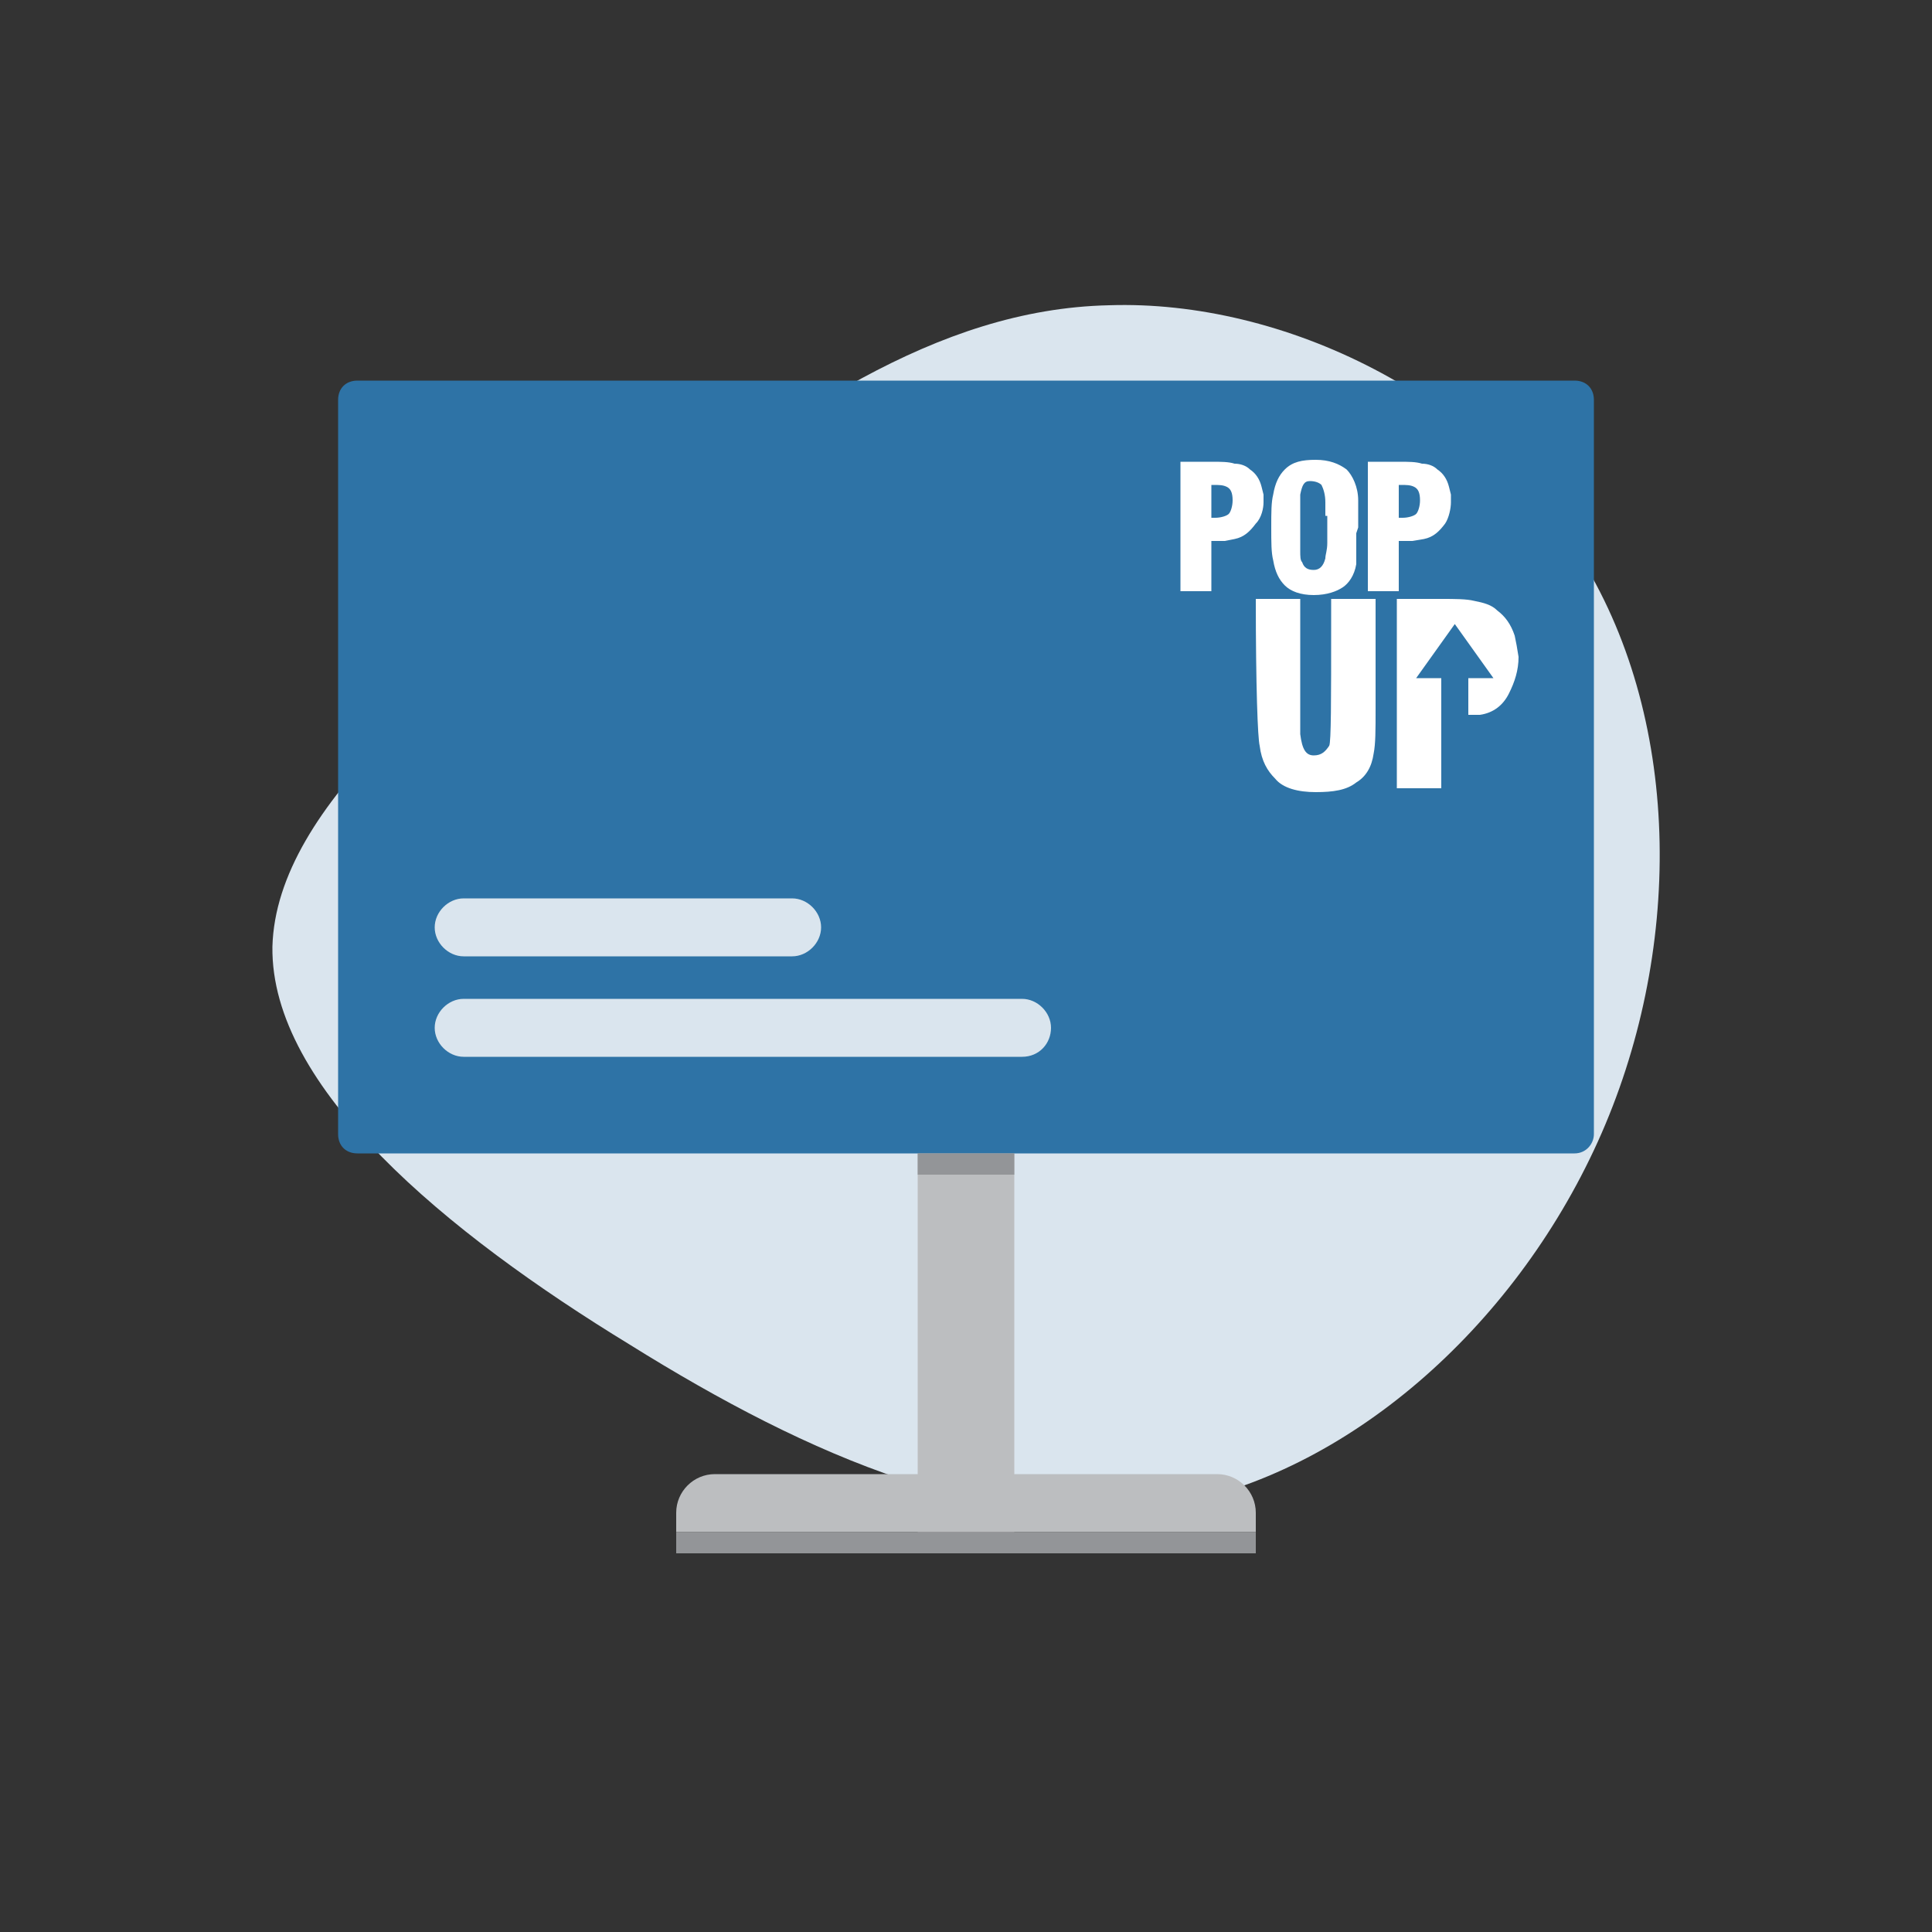
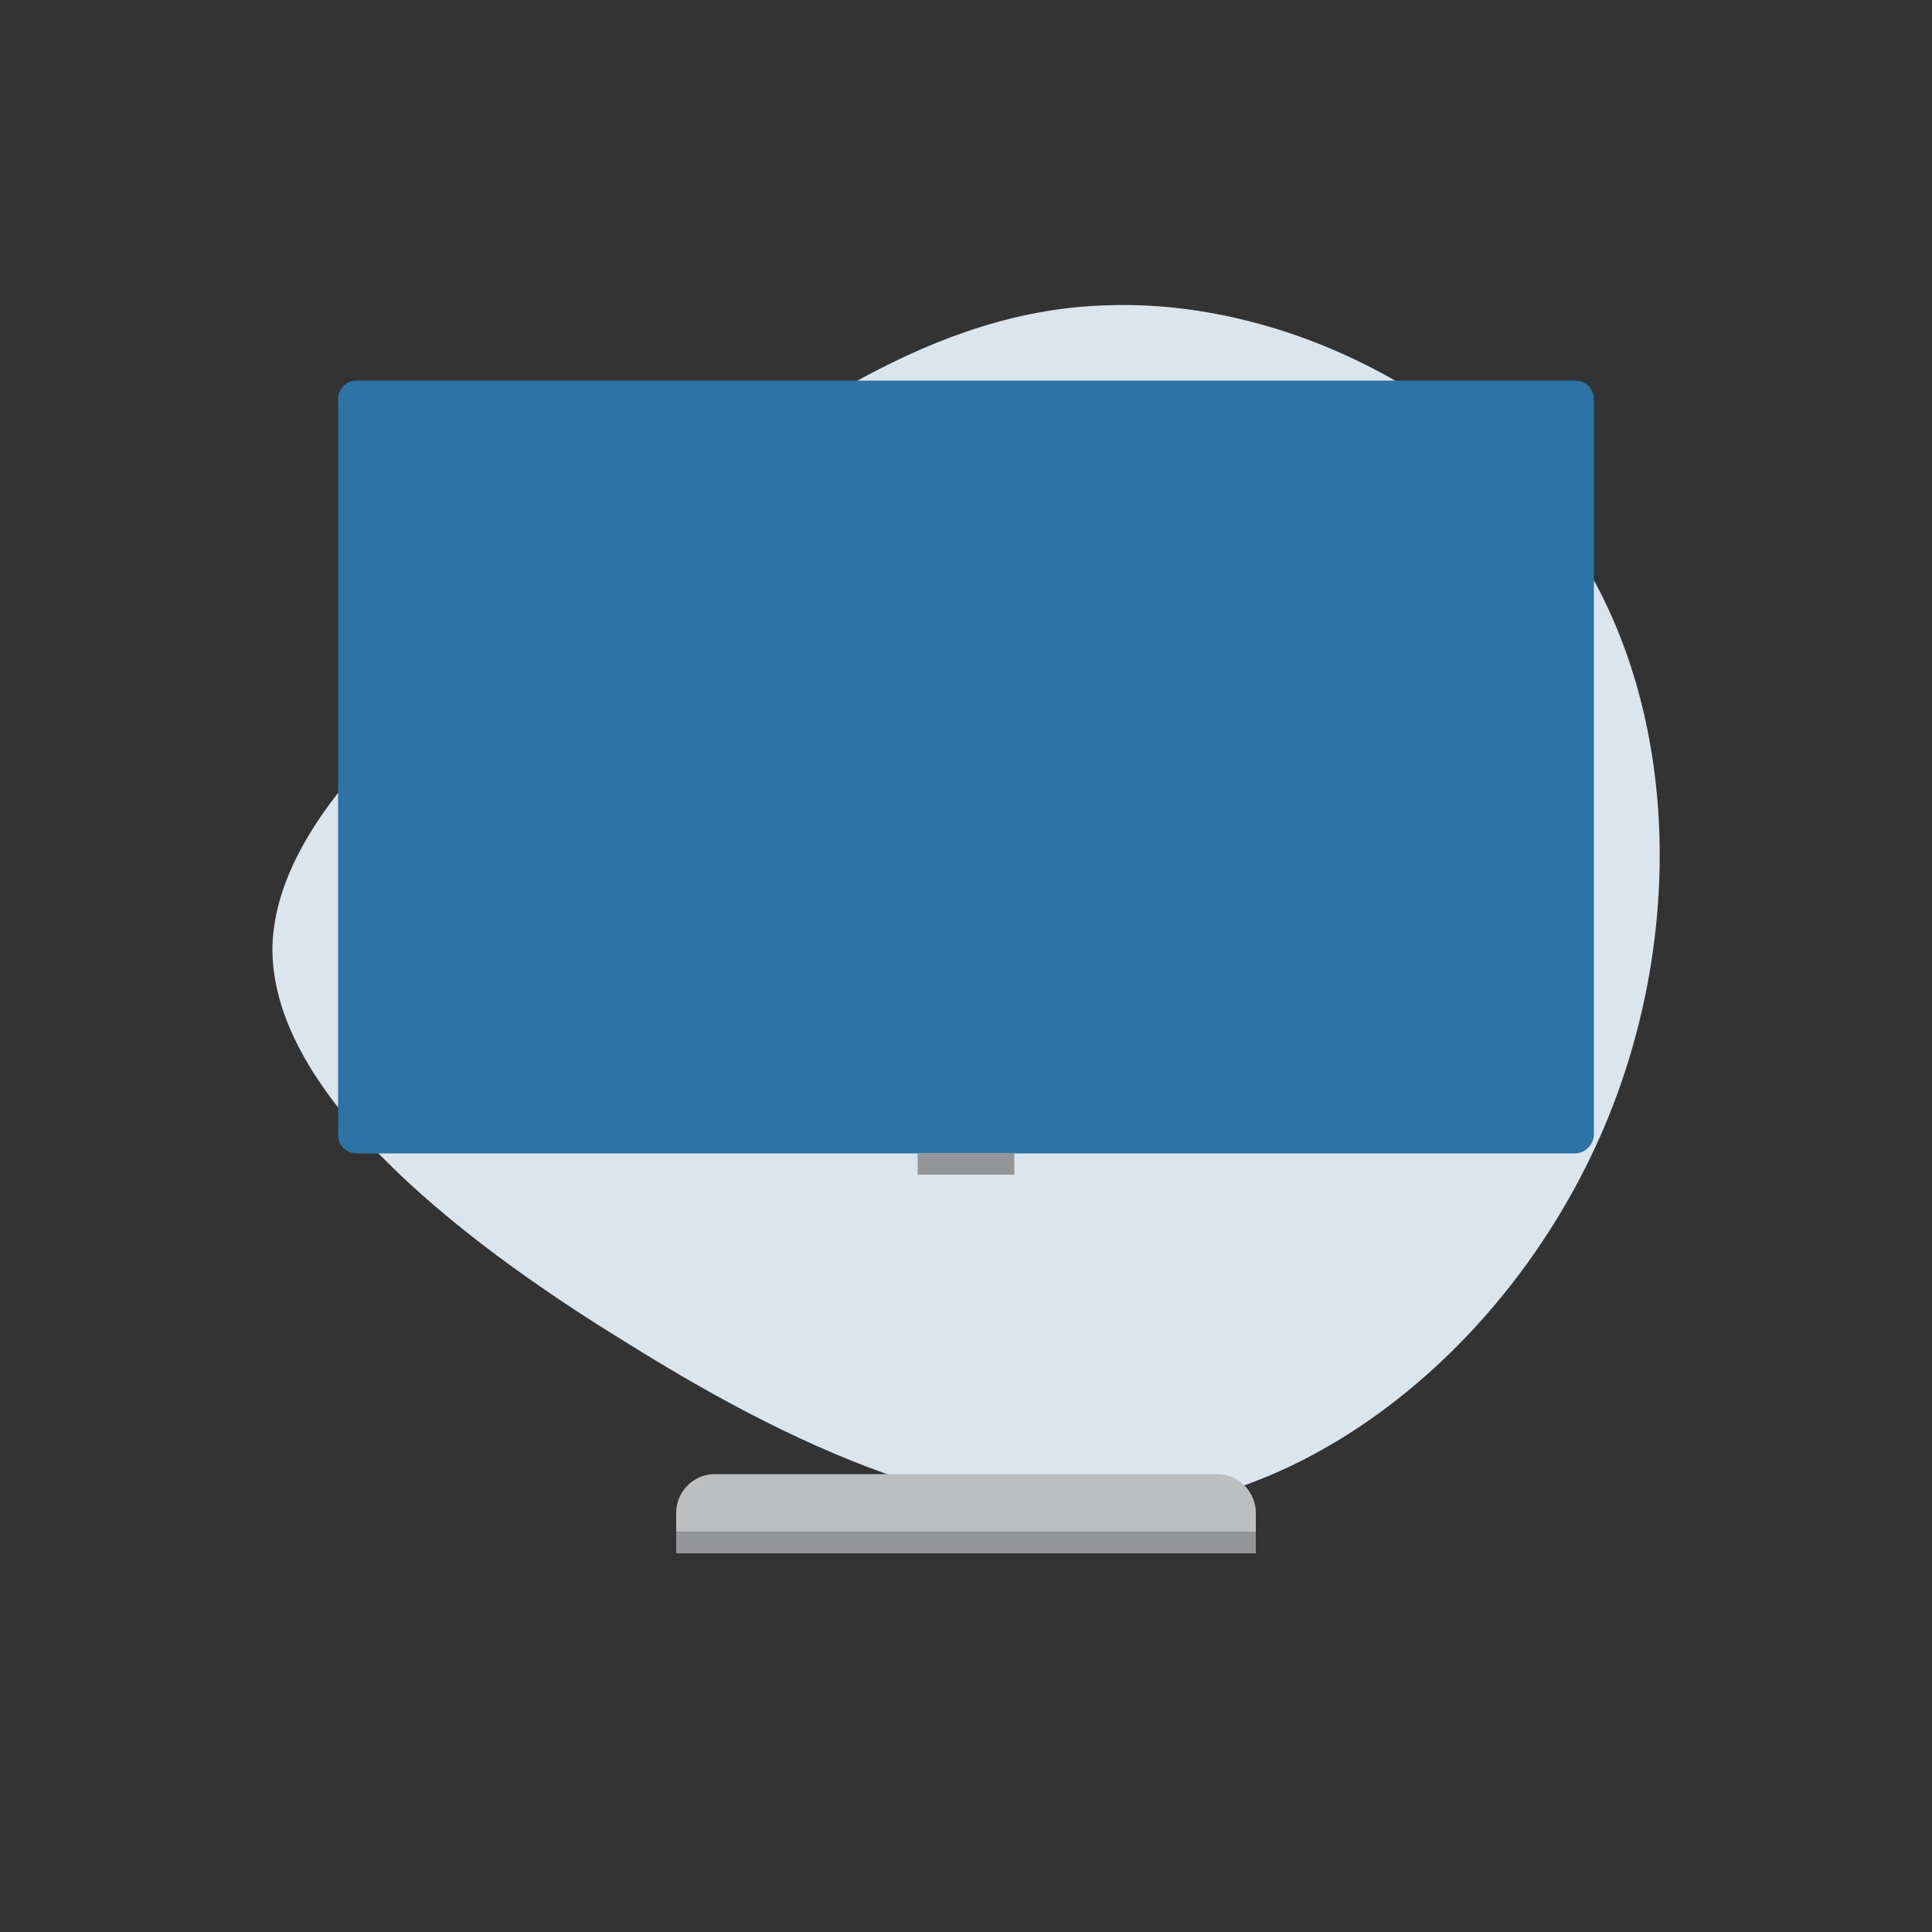
<svg xmlns="http://www.w3.org/2000/svg" version="1.1" id="Layer_1" x="0" y="0" viewBox="0 0 100 100" xml:space="preserve">
  <rect x="0" y="0" width="100" height="100" fill="#333333" stroke="none" />
  <style>.st0{fill:#dae5ee}.st2{fill:#bcbec0}.st3{fill:#939598}</style>
  <path class="st0" d="M82.7 59.1c-4.4 9.7-13 17.2-22.1 18.8-9.1 1.7-18.7-2.5-28-8.3C23.1 63.8 14 56.3 14.1 49c.2-7.4 9.6-14.5 18.1-21 8.5-6.4 16.2-12 25.2-12.2 9-.3 19.4 4.7 24.5 13.2 5.2 8.5 5.2 20.4.8 30.1z" />
  <path class="st2" d="M37 76.3h26c1.1 0 2 .9 2 2v1H35v-1c0-1.1.9-2 2-2z" />
-   <path class="st2" d="M47.5 59.3h5v20h-5z" />
  <path d="M81.5 59.7h-63c-.6 0-1-.4-1-1v-38c0-.6.4-1 1-1h63c.6 0 1 .4 1 1v38c0 .5-.4 1-1 1z" fill="#2e73a6" />
  <path class="st3" d="M47.5 59.7h5v1.1h-5zM35 79.3h30v1.1H35z" />
-   <path class="st0" d="M41 49.5H24c-.8 0-1.5-.7-1.5-1.5s.7-1.5 1.5-1.5h17c.8 0 1.5.7 1.5 1.5s-.7 1.5-1.5 1.5zM52.9 54.7H24c-.8 0-1.5-.7-1.5-1.5s.7-1.5 1.5-1.5h28.9c.8 0 1.5.7 1.5 1.5s-.6 1.5-1.5 1.5z" />
-   <path d="M65 27.1c-.3.4-.6.7-1.1.8l-.5.1h-.7v2.6h-1.6v-6.7h1.6c.5 0 .9 0 1.2.1.3 0 .6.1.8.3.3.2.5.5.6.9l.1.4v.4c0 .3-.1.8-.4 1.1zm-1.5-1.9c-.2-.1-.4-.1-.7-.1h-.1v1.7h.2c.3 0 .6-.1.7-.2.1-.1.2-.4.2-.7 0-.4-.1-.6-.3-.7zm6.7 2.4v1.6c-.1.6-.4 1-.7 1.2-.3.2-.8.4-1.5.4s-1.2-.2-1.5-.5c-.3-.3-.5-.7-.6-1.3-.1-.4-.1-.9-.1-1.7 0-.8 0-1.3.1-1.7.1-.6.3-1 .6-1.3.4-.4.9-.5 1.6-.5.7 0 1.2.2 1.6.5.3.3.6.9.6 1.6V27.3l-.1.3zm-1.6-.9V26c0-.4-.1-.7-.2-.9-.1-.1-.3-.2-.6-.2s-.4.2-.5.7V28.5c0 .3 0 .5.1.6.1.3.3.4.6.4s.5-.2.6-.6c0-.2.1-.4.1-.8v-1.4zm6.2.4c-.3.4-.6.7-1.1.8l-.6.1h-.7v2.6h-1.6v-6.7h1.6c.5 0 .9 0 1.2.1.3 0 .6.1.8.3.3.2.5.5.6.9l.1.4v.4c0 .3-.1.8-.3 1.1zm-1.6-1.9c-.2-.1-.4-.1-.7-.1h-.1v1.7h.2c.3 0 .6-.1.7-.2.1-.1.2-.4.2-.7 0-.4-.1-.6-.3-.7zM71.1 39c-.1.7-.4 1.2-.9 1.5-.5.4-1.2.5-2.1.5-.9 0-1.7-.2-2.1-.7-.4-.4-.7-.9-.8-1.7-.1-.4-.2-3-.2-7.6h2.3v7c.1.8.3 1.1.7 1.1.4 0 .6-.2.8-.5.1-.2.1-2.3.1-6.3V31h2.3v5.7c0 1.1 0 1.8-.1 2.3zm7.4-5.6l-.1-.5c-.2-.6-.5-1-.9-1.3-.3-.3-.7-.4-1.2-.5-.4-.1-1-.1-1.7-.1h-2.3v9.8h2.3v-5.7h-1.3l2-2.8 2 2.8H76V37h.6c.7-.1 1.2-.5 1.5-1.1.3-.6.5-1.2.5-1.9l-.1-.6z" fill="#fff" />
</svg>